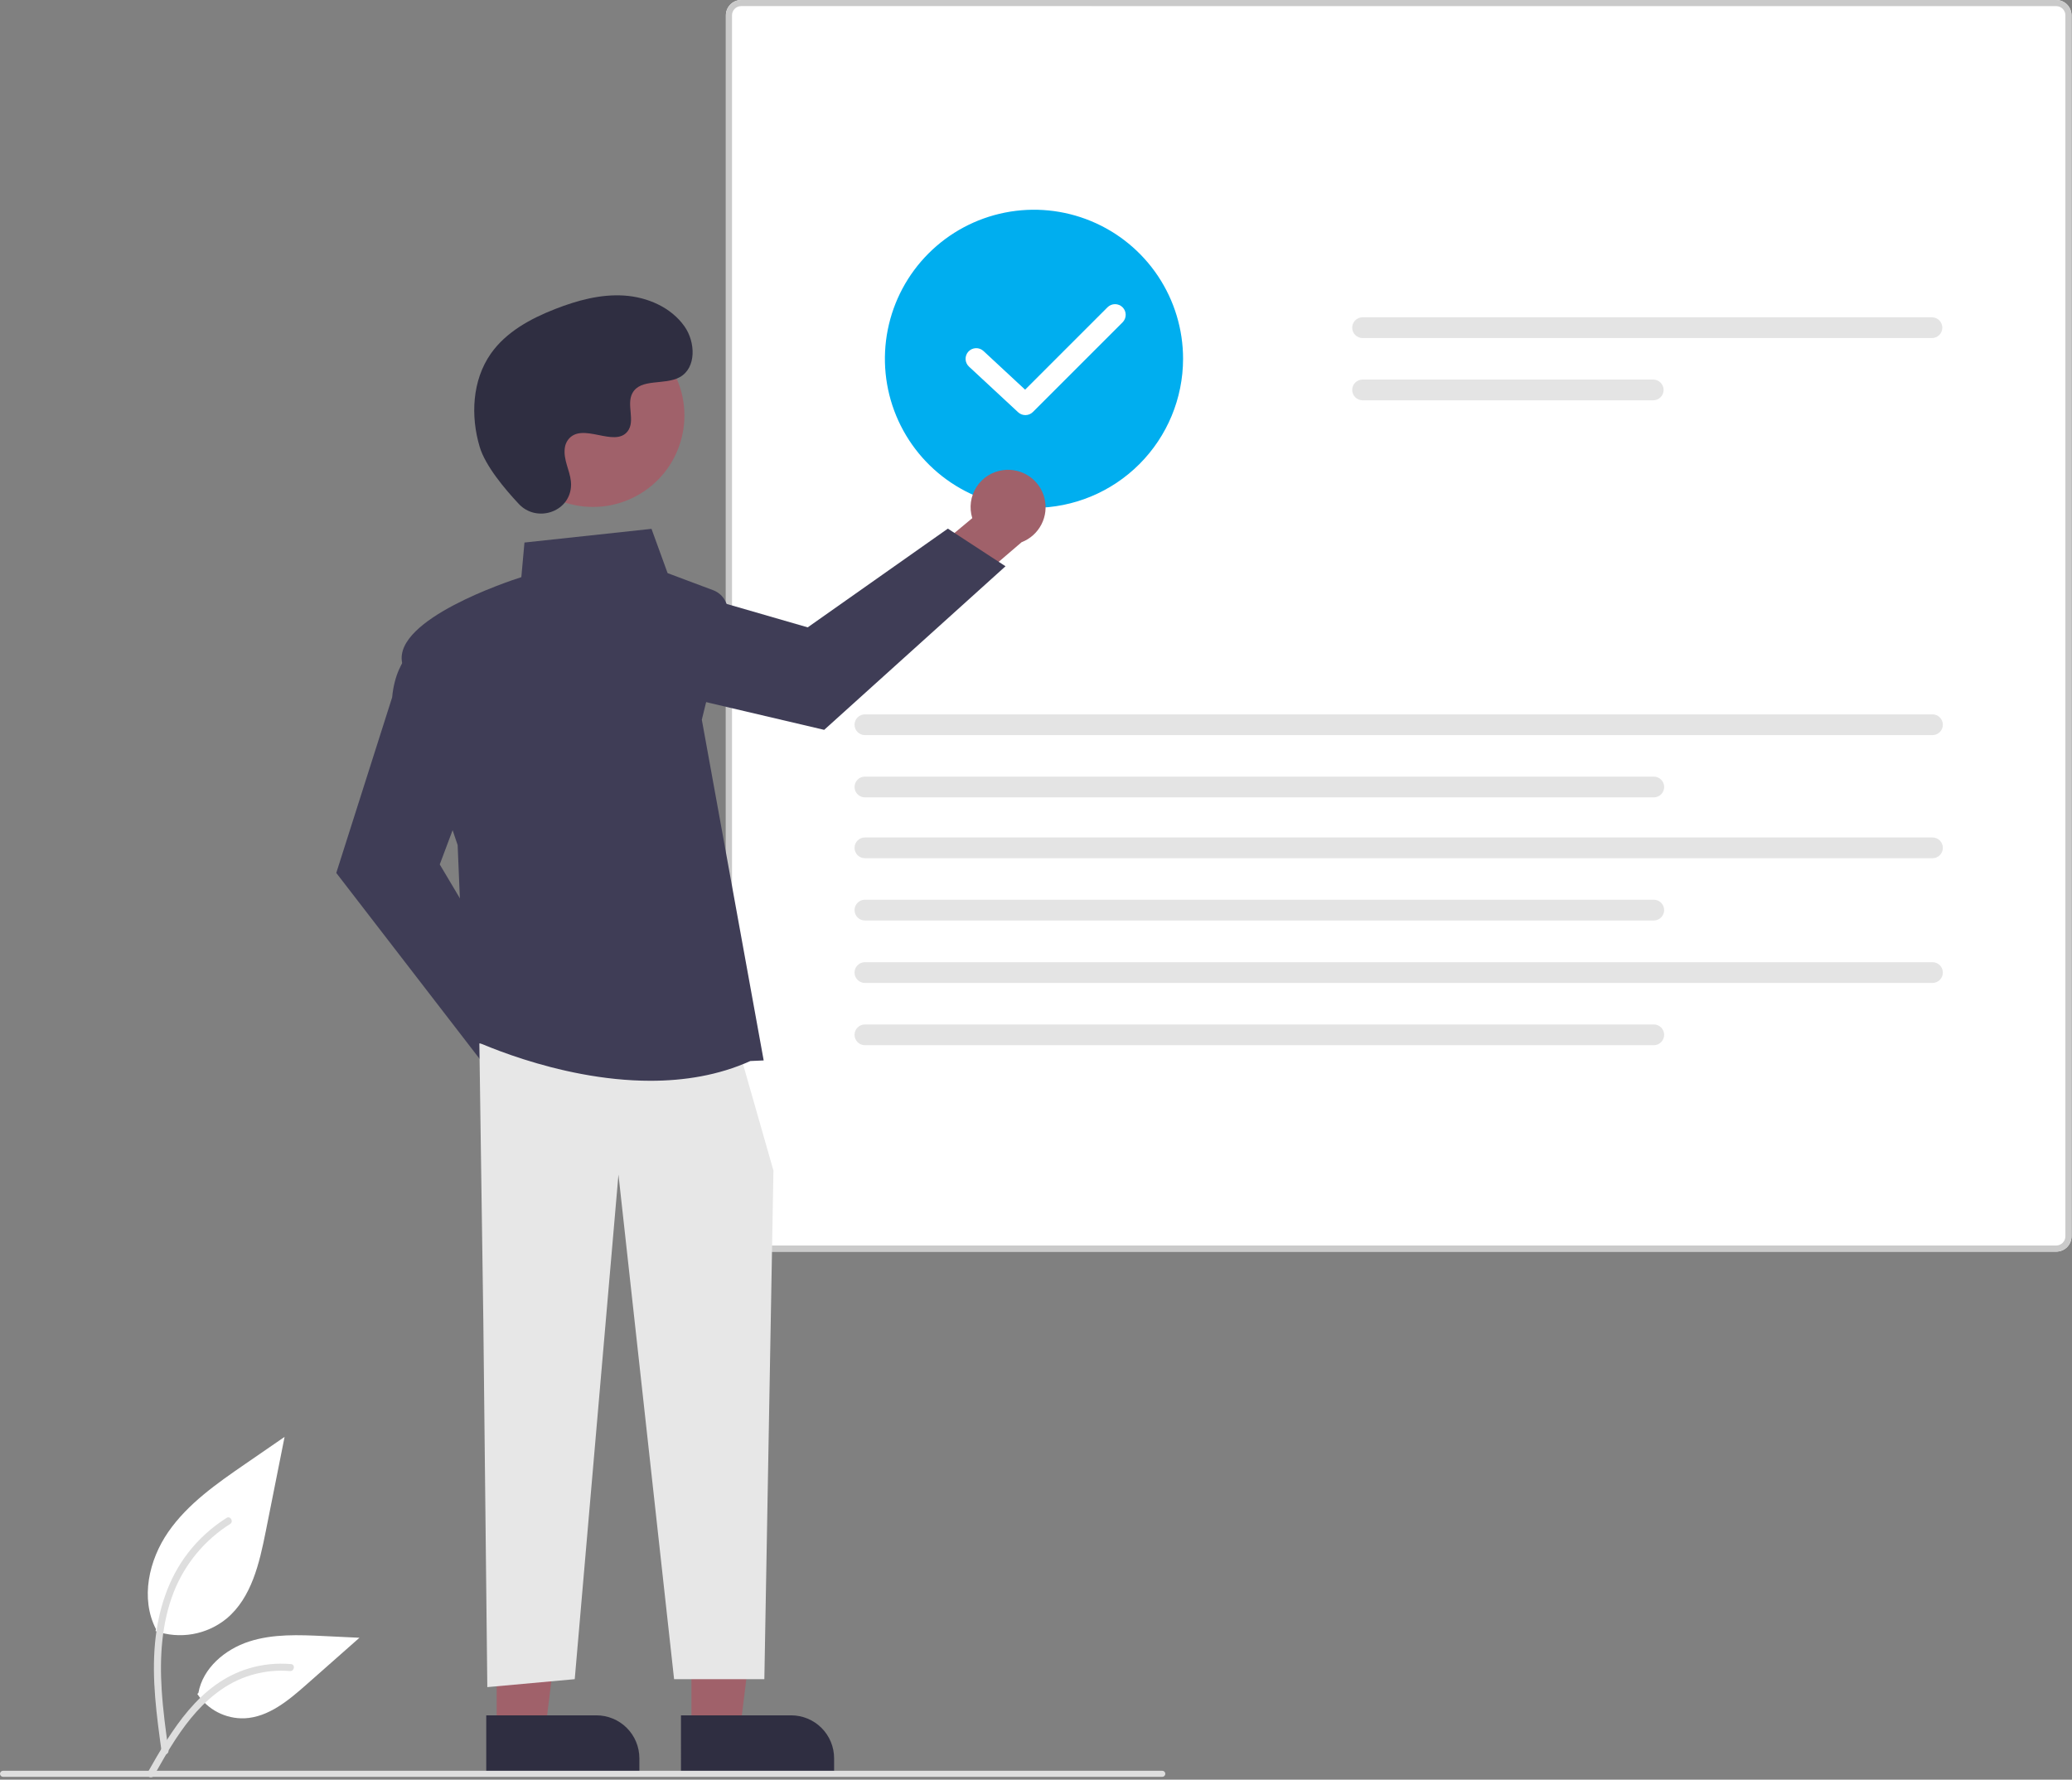
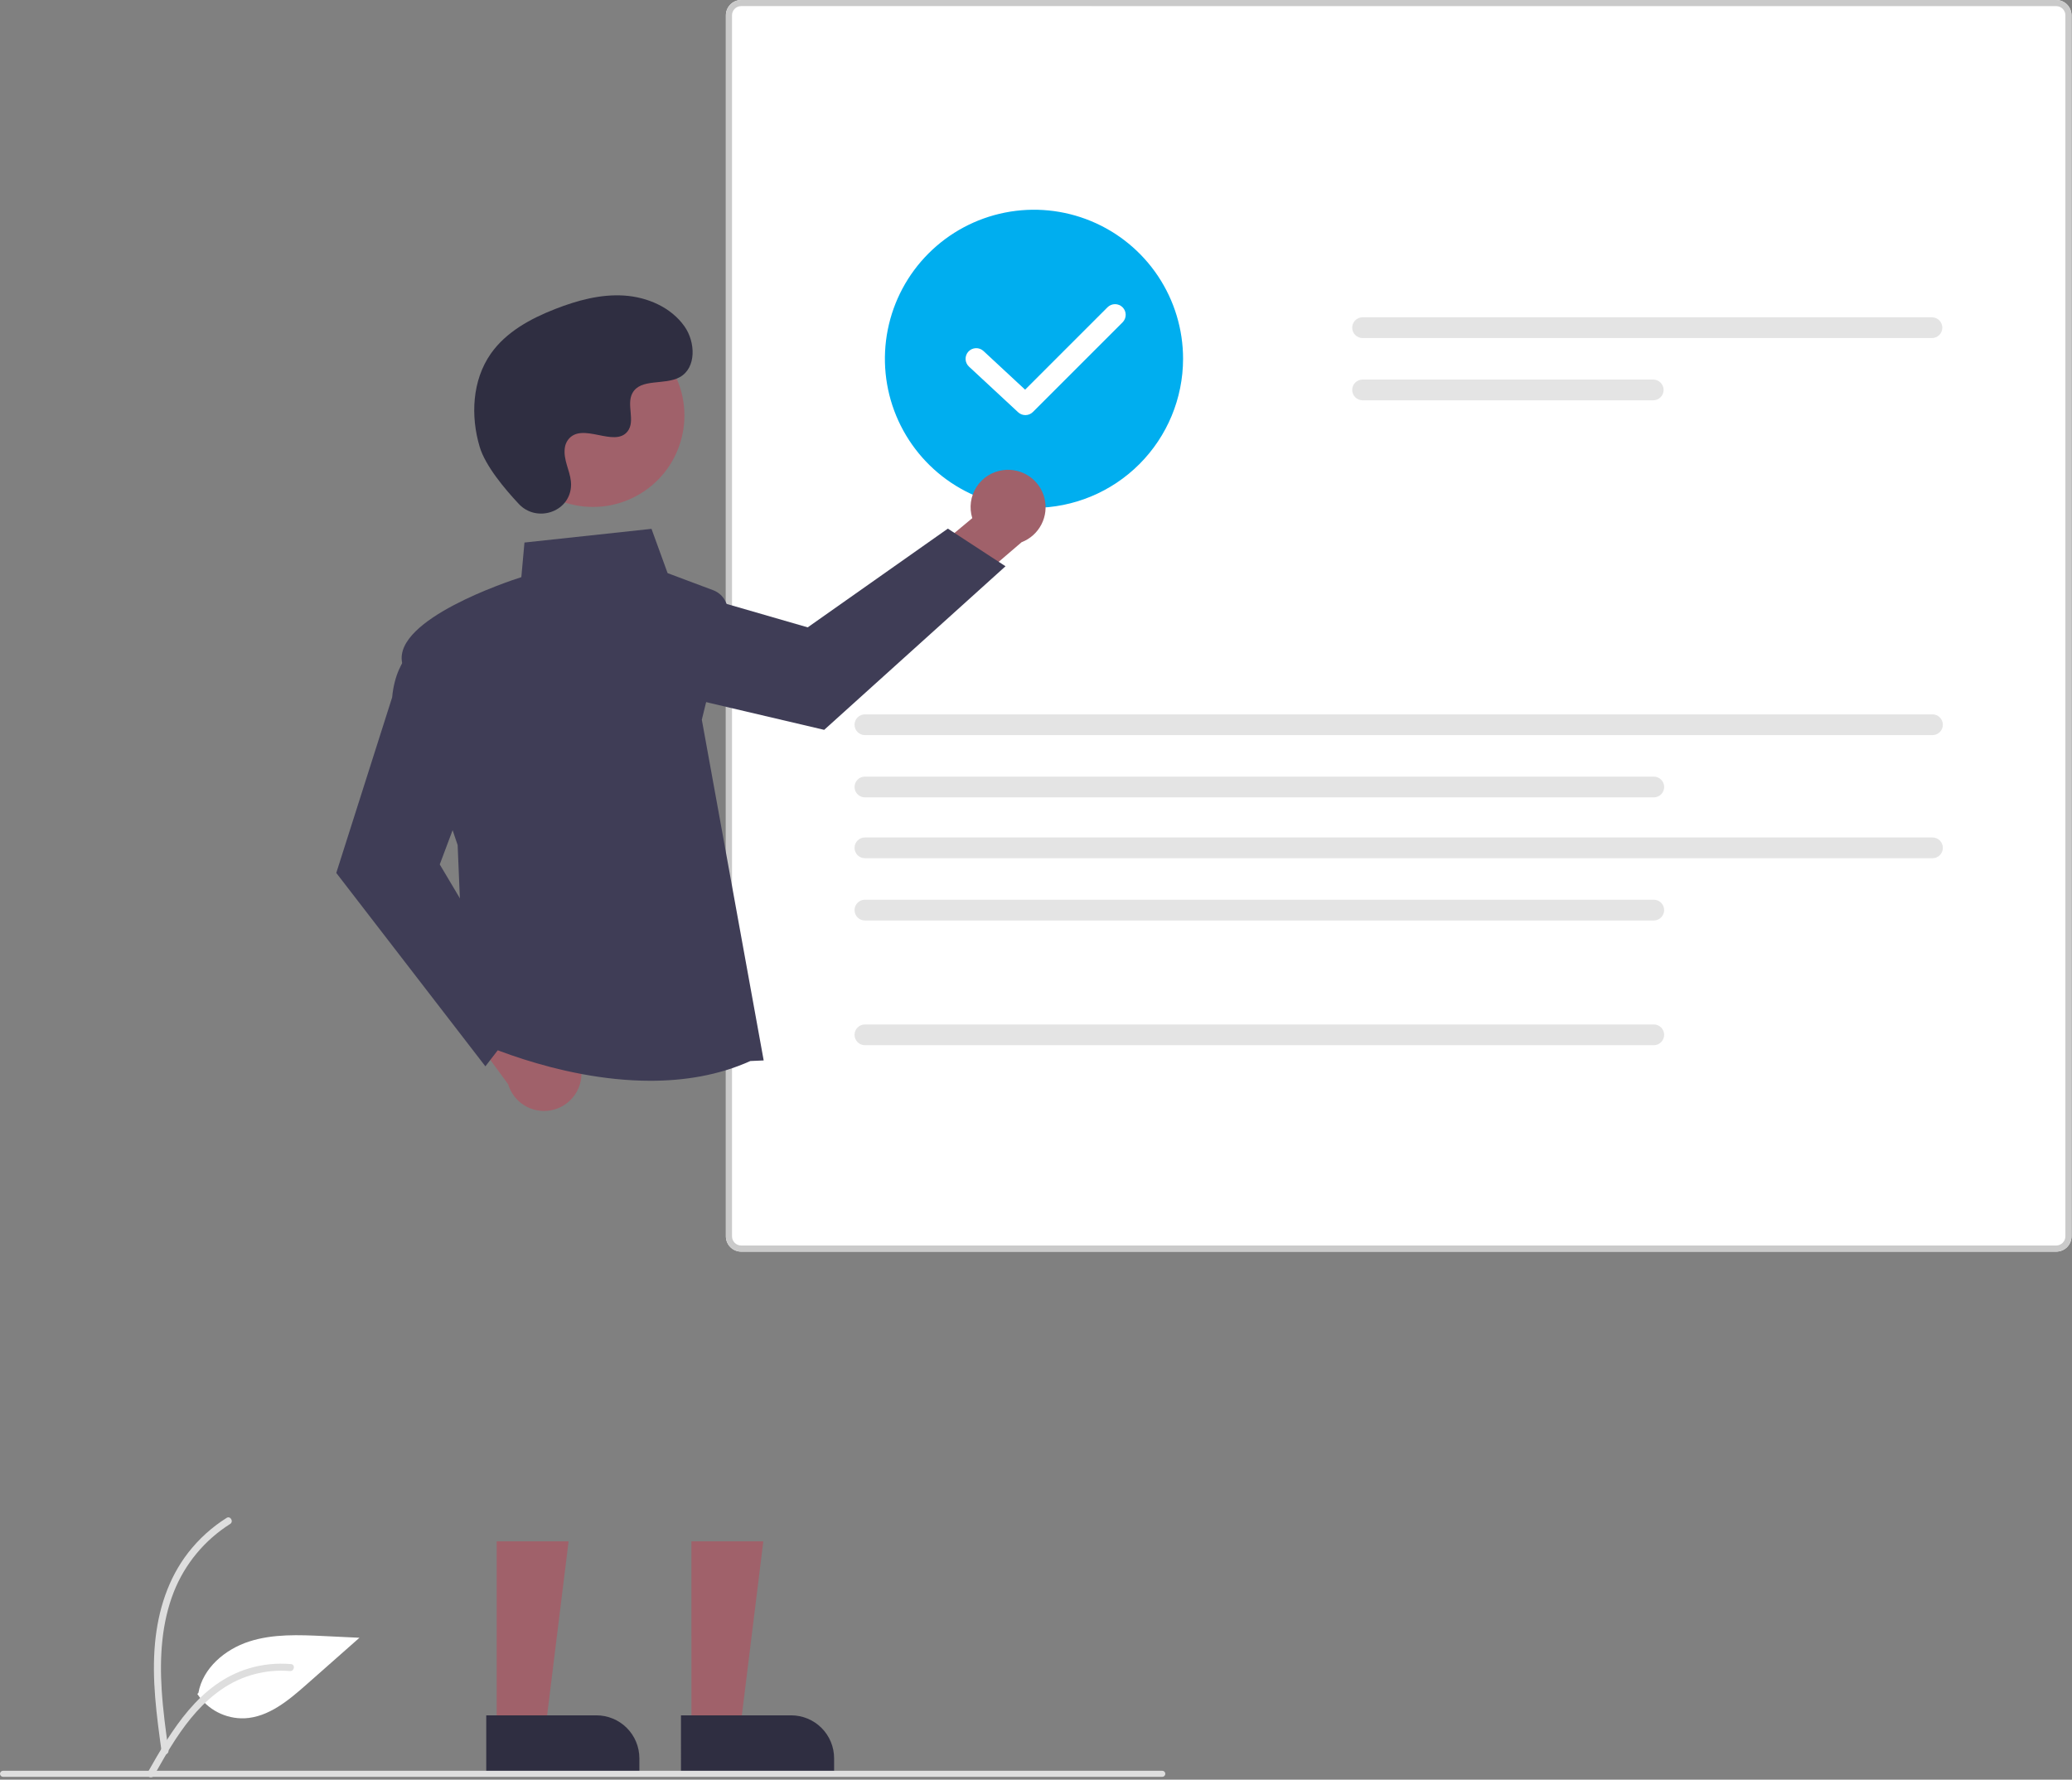
<svg xmlns="http://www.w3.org/2000/svg" width="681" height="585" viewBox="0 0 681 585" fill="none">
  <rect x="0" y="0" width="681" height="585" fill="#808080" stroke="none" />
  <g clip-path="url(#clip0_807_1599)">
-     <path d="M51.125 536.144C55.048 537.523 59.26 537.869 63.356 537.147C67.451 536.426 71.292 534.662 74.507 532.025C82.697 525.151 85.266 513.829 87.354 503.343L93.534 472.327L80.596 481.235C71.292 487.642 61.778 494.254 55.336 503.533C48.894 512.812 46.084 525.48 51.258 535.521" fill="white" />
    <path d="M53.123 575.855C51.494 563.991 49.819 551.974 50.964 539.983C51.978 529.334 55.227 518.934 61.842 510.404C65.353 505.885 69.625 502.014 74.467 498.963C75.729 498.167 76.891 500.167 75.634 500.96C67.257 506.254 60.777 514.072 57.13 523.286C53.101 533.532 52.454 544.702 53.148 555.586C53.568 562.168 54.459 568.707 55.354 575.239C55.425 575.534 55.38 575.845 55.23 576.109C55.081 576.373 54.836 576.571 54.546 576.661C54.25 576.741 53.935 576.701 53.669 576.549C53.402 576.398 53.206 576.148 53.123 575.853L53.123 575.855Z" fill="#DEDEDE" />
    <path d="M64.844 556.818C66.526 559.376 68.839 561.458 71.559 562.862C74.279 564.267 77.316 564.947 80.375 564.837C88.24 564.464 94.793 558.977 100.692 553.767L118.144 538.358L106.594 537.805C98.288 537.407 89.768 537.034 81.856 539.599C73.945 542.163 66.649 548.325 65.202 556.514" fill="white" />
    <path d="M48.52 582.674C56.359 568.803 65.452 553.386 81.701 548.459C86.218 547.094 90.955 546.604 95.656 547.018C97.138 547.146 96.768 549.43 95.289 549.302C87.409 548.648 79.543 550.729 73.017 555.195C66.737 559.469 61.848 565.412 57.71 571.714C55.175 575.574 52.904 579.598 50.633 583.617C49.908 584.901 47.786 583.973 48.52 582.674Z" fill="#DEDEDE" />
    <path d="M675.815 411.433H243.6C242.268 411.431 240.992 410.901 240.05 409.959C239.108 409.018 238.578 407.741 238.577 406.409V5.024C238.578 3.692 239.108 2.415 240.05 1.473C240.992 0.532 242.268 0.002 243.6 0H675.815C677.147 0.002 678.424 0.532 679.365 1.473C680.307 2.415 680.837 3.692 680.839 5.024V406.408C680.837 407.74 680.307 409.017 679.366 409.959C678.424 410.9 677.147 411.43 675.815 411.432V411.433Z" fill="white" />
    <path d="M675.815 411.433H243.6C242.268 411.431 240.992 410.901 240.05 409.959C239.108 409.018 238.578 407.741 238.577 406.409V5.024C238.578 3.692 239.108 2.415 240.05 1.473C240.992 0.532 242.268 0.002 243.6 0H675.815C677.147 0.002 678.424 0.532 679.365 1.473C680.307 2.415 680.837 3.692 680.839 5.024V406.408C680.837 407.74 680.307 409.017 679.366 409.959C678.424 410.9 677.147 411.43 675.815 411.432V411.433ZM243.6 2.005C242.802 2.007 242.037 2.325 241.473 2.889C240.908 3.454 240.59 4.219 240.589 5.017V406.408C240.59 407.206 240.908 407.971 241.473 408.536C242.037 409.1 242.802 409.418 243.6 409.42H675.815C676.613 409.418 677.378 409.1 677.943 408.536C678.507 407.971 678.825 407.206 678.827 406.408V5.024C678.825 4.225 678.507 3.46 677.943 2.896C677.378 2.332 676.613 2.014 675.815 2.012L243.6 2.005Z" fill="#CACACA" />
    <path d="M447.829 104.301C446.926 104.303 446.06 104.663 445.422 105.302C444.783 105.942 444.425 106.808 444.425 107.712C444.425 108.615 444.783 109.482 445.422 110.121C446.06 110.761 446.926 111.121 447.829 111.122H634.972C635.876 111.121 636.742 110.761 637.38 110.121C638.018 109.482 638.377 108.615 638.377 107.712C638.377 106.808 638.018 105.942 637.38 105.302C636.742 104.663 635.876 104.303 634.972 104.301H447.829Z" fill="#E4E4E4" />
    <path d="M447.83 124.766C446.926 124.769 446.061 125.129 445.423 125.768C444.785 126.408 444.427 127.274 444.427 128.177C444.427 129.08 444.785 129.946 445.423 130.586C446.061 131.225 446.926 131.585 447.83 131.587H543.37C544.273 131.585 545.138 131.225 545.776 130.586C546.414 129.946 546.772 129.08 546.772 128.177C546.772 127.274 546.414 126.408 545.776 125.768C545.138 125.129 544.273 124.769 543.37 124.766H447.83Z" fill="#E4E4E4" />
    <path d="M284.261 234.821C283.358 234.823 282.492 235.183 281.854 235.822C281.217 236.462 280.858 237.328 280.858 238.231C280.858 239.134 281.217 240 281.854 240.64C282.492 241.279 283.358 241.639 284.261 241.642H635.154C636.057 241.639 636.923 241.279 637.561 240.64C638.198 240 638.557 239.134 638.557 238.231C638.557 237.328 638.198 236.462 637.561 235.822C636.923 235.183 636.057 234.823 635.154 234.821H284.261Z" fill="#E4E4E4" />
    <path d="M284.261 255.286C283.358 255.288 282.492 255.648 281.854 256.287C281.217 256.927 280.858 257.793 280.858 258.696C280.858 259.599 281.217 260.465 281.854 261.105C282.492 261.744 283.358 262.105 284.261 262.107H543.552C544.455 262.105 545.32 261.744 545.958 261.105C546.596 260.465 546.954 259.599 546.954 258.696C546.954 257.793 546.596 256.927 545.958 256.287C545.32 255.648 544.455 255.288 543.552 255.286H284.261Z" fill="#E4E4E4" />
    <path d="M284.261 275.288C283.358 275.29 282.492 275.65 281.854 276.29C281.217 276.929 280.858 277.795 280.858 278.698C280.858 279.601 281.217 280.468 281.854 281.107C282.492 281.746 283.358 282.107 284.261 282.109H635.154C636.057 282.107 636.923 281.746 637.561 281.107C638.198 280.468 638.557 279.601 638.557 278.698C638.557 277.795 638.198 276.929 637.561 276.29C636.923 275.65 636.057 275.29 635.154 275.288H284.261Z" fill="#E4E4E4" />
    <path d="M284.261 295.753C283.358 295.755 282.492 296.115 281.854 296.755C281.217 297.394 280.858 298.26 280.858 299.163C280.858 300.067 281.217 300.933 281.854 301.572C282.492 302.212 283.358 302.572 284.261 302.574H543.552C544.455 302.572 545.32 302.212 545.958 301.572C546.596 300.933 546.954 300.067 546.954 299.163C546.954 298.26 546.596 297.394 545.958 296.755C545.32 296.115 544.455 295.755 543.552 295.753H284.261Z" fill="#E4E4E4" />
-     <path d="M284.261 316.288C283.358 316.29 282.492 316.65 281.854 317.29C281.217 317.929 280.858 318.795 280.858 319.698C280.858 320.601 281.217 321.468 281.854 322.107C282.492 322.746 283.358 323.107 284.261 323.109H635.154C636.057 323.107 636.923 322.746 637.561 322.107C638.198 321.468 638.557 320.601 638.557 319.698C638.557 318.795 638.198 317.929 637.561 317.29C636.923 316.65 636.057 316.29 635.154 316.288H284.261Z" fill="#E4E4E4" />
    <path d="M284.261 336.753C283.358 336.755 282.492 337.115 281.854 337.755C281.217 338.394 280.858 339.26 280.858 340.163C280.858 341.067 281.217 341.933 281.854 342.572C282.492 343.212 283.358 343.572 284.261 343.574H543.552C544.455 343.572 545.32 343.212 545.958 342.572C546.596 341.933 546.954 341.067 546.954 340.163C546.954 339.26 546.596 338.394 545.958 337.755C545.32 337.115 544.455 336.755 543.552 336.753H284.261Z" fill="#E4E4E4" />
    <path d="M339.839 166.944C330.147 166.944 320.674 164.07 312.616 158.686C304.557 153.302 298.277 145.649 294.568 136.696C290.859 127.742 289.889 117.89 291.78 108.385C293.67 98.88 298.337 90.149 305.19 83.296C312.043 76.443 320.774 71.776 330.279 69.886C339.784 67.995 349.636 68.965 358.59 72.674C367.543 76.383 375.196 82.663 380.58 90.721C385.964 98.779 388.838 108.253 388.838 117.944C388.823 130.935 383.656 143.39 374.47 152.576C365.284 161.762 352.83 166.929 339.839 166.944V166.944Z" fill="#00AEEF" />
    <path d="M191.098 352.216C191.013 350.428 190.537 348.68 189.704 347.095C188.87 345.51 187.699 344.128 186.274 343.044C184.848 341.961 183.202 341.203 181.452 340.825C179.702 340.447 177.89 340.456 176.145 340.854L159.948 318.029L143.677 324.488L167.002 356.401C167.864 359.289 169.756 361.761 172.319 363.348C174.882 364.935 177.938 365.527 180.908 365.011C183.878 364.495 186.556 362.908 188.434 360.55C190.312 358.192 191.26 355.226 191.098 352.216H191.098Z" fill="#A0616A" />
    <path d="M159.531 350.525L110.523 286.947L128.886 229.236C130.232 214.727 139.311 210.675 139.698 210.51L140.287 210.257L156.266 252.869L144.534 284.155L173.33 332.587L159.531 350.525Z" fill="#3F3D56" />
    <path d="M329.727 154.536C327.951 154.759 326.244 155.368 324.729 156.322C323.213 157.275 321.925 158.55 320.956 160.055C319.986 161.56 319.358 163.259 319.116 165.033C318.874 166.807 319.024 168.613 319.555 170.323L298.05 188.235L305.748 203.959L335.762 178.236C338.575 177.153 340.893 175.076 342.278 172.398C343.662 169.72 344.015 166.627 343.271 163.706C342.527 160.784 340.738 158.237 338.242 156.547C335.745 154.857 332.716 154.142 329.727 154.536V154.536Z" fill="#A0616A" />
    <path d="M330.481 186.138L270.883 239.915L211.925 226.069C197.355 225.85 192.613 217.111 192.418 216.738L192.121 216.17L233.37 196.944L265.469 206.223L311.53 173.768L330.481 186.138Z" fill="#3F3D56" />
    <path d="M227.248 568.437L243.261 568.436L250.878 506.672L227.245 506.673L227.248 568.437Z" fill="#A0616A" />
    <path d="M274.143 583.304L223.817 583.306L223.816 563.862L260.023 563.86C263.768 563.86 267.359 565.348 270.007 567.995C272.655 570.643 274.143 574.234 274.143 577.979L274.143 583.304L274.143 583.304Z" fill="#2F2E41" />
    <path d="M163.247 568.437L179.26 568.436L186.878 506.672L163.245 506.673L163.247 568.437Z" fill="#A0616A" />
    <path d="M210.143 583.304L159.817 583.306L159.816 563.862L196.023 563.86C197.877 563.86 199.713 564.225 201.426 564.935C203.139 565.644 204.696 566.684 206.007 567.995C207.318 569.306 208.358 570.863 209.068 572.576C209.777 574.289 210.143 576.125 210.143 577.979L210.143 583.304V583.304Z" fill="#2F2E41" />
-     <path d="M157.552 342.991L158.858 434.42L160.165 554.584L188.899 551.972L203.267 386.094L221.553 551.972H251.218L254.206 384.788L243.757 348.216L157.552 342.991Z" fill="#E7E7E7" />
    <path d="M213.794 355.269C182.528 355.272 153.749 341.121 153.36 340.927L153.038 340.765L150.414 277.799C149.653 275.574 134.671 231.668 132.134 217.713C129.563 203.574 166.822 191.165 171.347 189.714L172.374 178.34L214.127 173.841L219.419 188.394L234.399 194.011C236.097 194.649 237.502 195.887 238.349 197.491C239.195 199.095 239.424 200.954 238.991 202.716L230.665 236.572L250.999 348.584L246.621 348.774C236.128 353.513 224.804 355.269 213.794 355.269Z" fill="#3F3D56" />
    <path d="M209.305 162.953C223.873 154.989 229.227 136.723 221.263 122.154C213.299 107.586 195.033 102.232 180.465 110.196C165.896 118.159 160.542 136.426 168.506 150.994C176.47 165.563 194.736 170.917 209.305 162.953Z" fill="#A0616A" />
    <path d="M170.536 165.677C176.265 171.78 186.905 168.504 187.652 160.167C187.71 159.519 187.706 158.868 187.639 158.221C187.254 154.528 185.12 151.175 185.631 147.276C185.747 146.306 186.108 145.381 186.681 144.589C191.247 138.475 201.964 147.323 206.273 141.789C208.915 138.395 205.809 133.052 207.837 129.259C210.513 124.253 218.438 126.723 223.409 123.981C228.939 120.931 228.608 112.446 224.968 107.285C220.528 100.991 212.744 97.633 205.057 97.149C197.371 96.665 189.737 98.743 182.56 101.54C174.406 104.717 166.32 109.109 161.303 116.279C155.2 124.998 154.613 136.72 157.665 146.915C159.521 153.117 165.857 160.694 170.536 165.677Z" fill="#2F2E41" />
    <path d="M382 584.079H1C0.735 584.079 0.48 583.973 0.293 583.786C0.105 583.598 0 583.344 0 583.079C0 582.813 0.105 582.559 0.293 582.372C0.48 582.184 0.735 582.079 1 582.079H382C382.265 582.079 382.52 582.184 382.707 582.372C382.895 582.559 383 582.813 383 583.079C383 583.344 382.895 583.598 382.707 583.786C382.52 583.973 382.265 584.079 382 584.079Z" fill="#DEDEDE" />
    <path d="M337.009 136.452C336.125 136.453 335.274 136.118 334.628 135.516L318.47 120.509C317.791 119.877 317.391 119.001 317.357 118.074C317.324 117.147 317.659 116.244 318.29 115.565C318.922 114.885 319.797 114.484 320.724 114.449C321.651 114.414 322.554 114.749 323.234 115.38L336.92 128.092L363.996 101.015C364.321 100.688 364.707 100.429 365.132 100.251C365.557 100.074 366.013 99.982 366.474 99.981C366.935 99.98 367.391 100.07 367.817 100.246C368.243 100.422 368.63 100.68 368.956 101.006C369.281 101.332 369.54 101.719 369.716 102.145C369.891 102.571 369.982 103.027 369.981 103.488C369.98 103.949 369.888 104.405 369.71 104.83C369.532 105.255 369.273 105.641 368.946 105.966L339.485 135.427C339.16 135.752 338.774 136.01 338.349 136.186C337.924 136.362 337.469 136.452 337.009 136.452V136.452Z" fill="white" />
  </g>
  <defs>
    <clipPath id="clip0_807_1599">
      <rect width="680.839" height="584.232" fill="white" />
    </clipPath>
  </defs>
</svg>